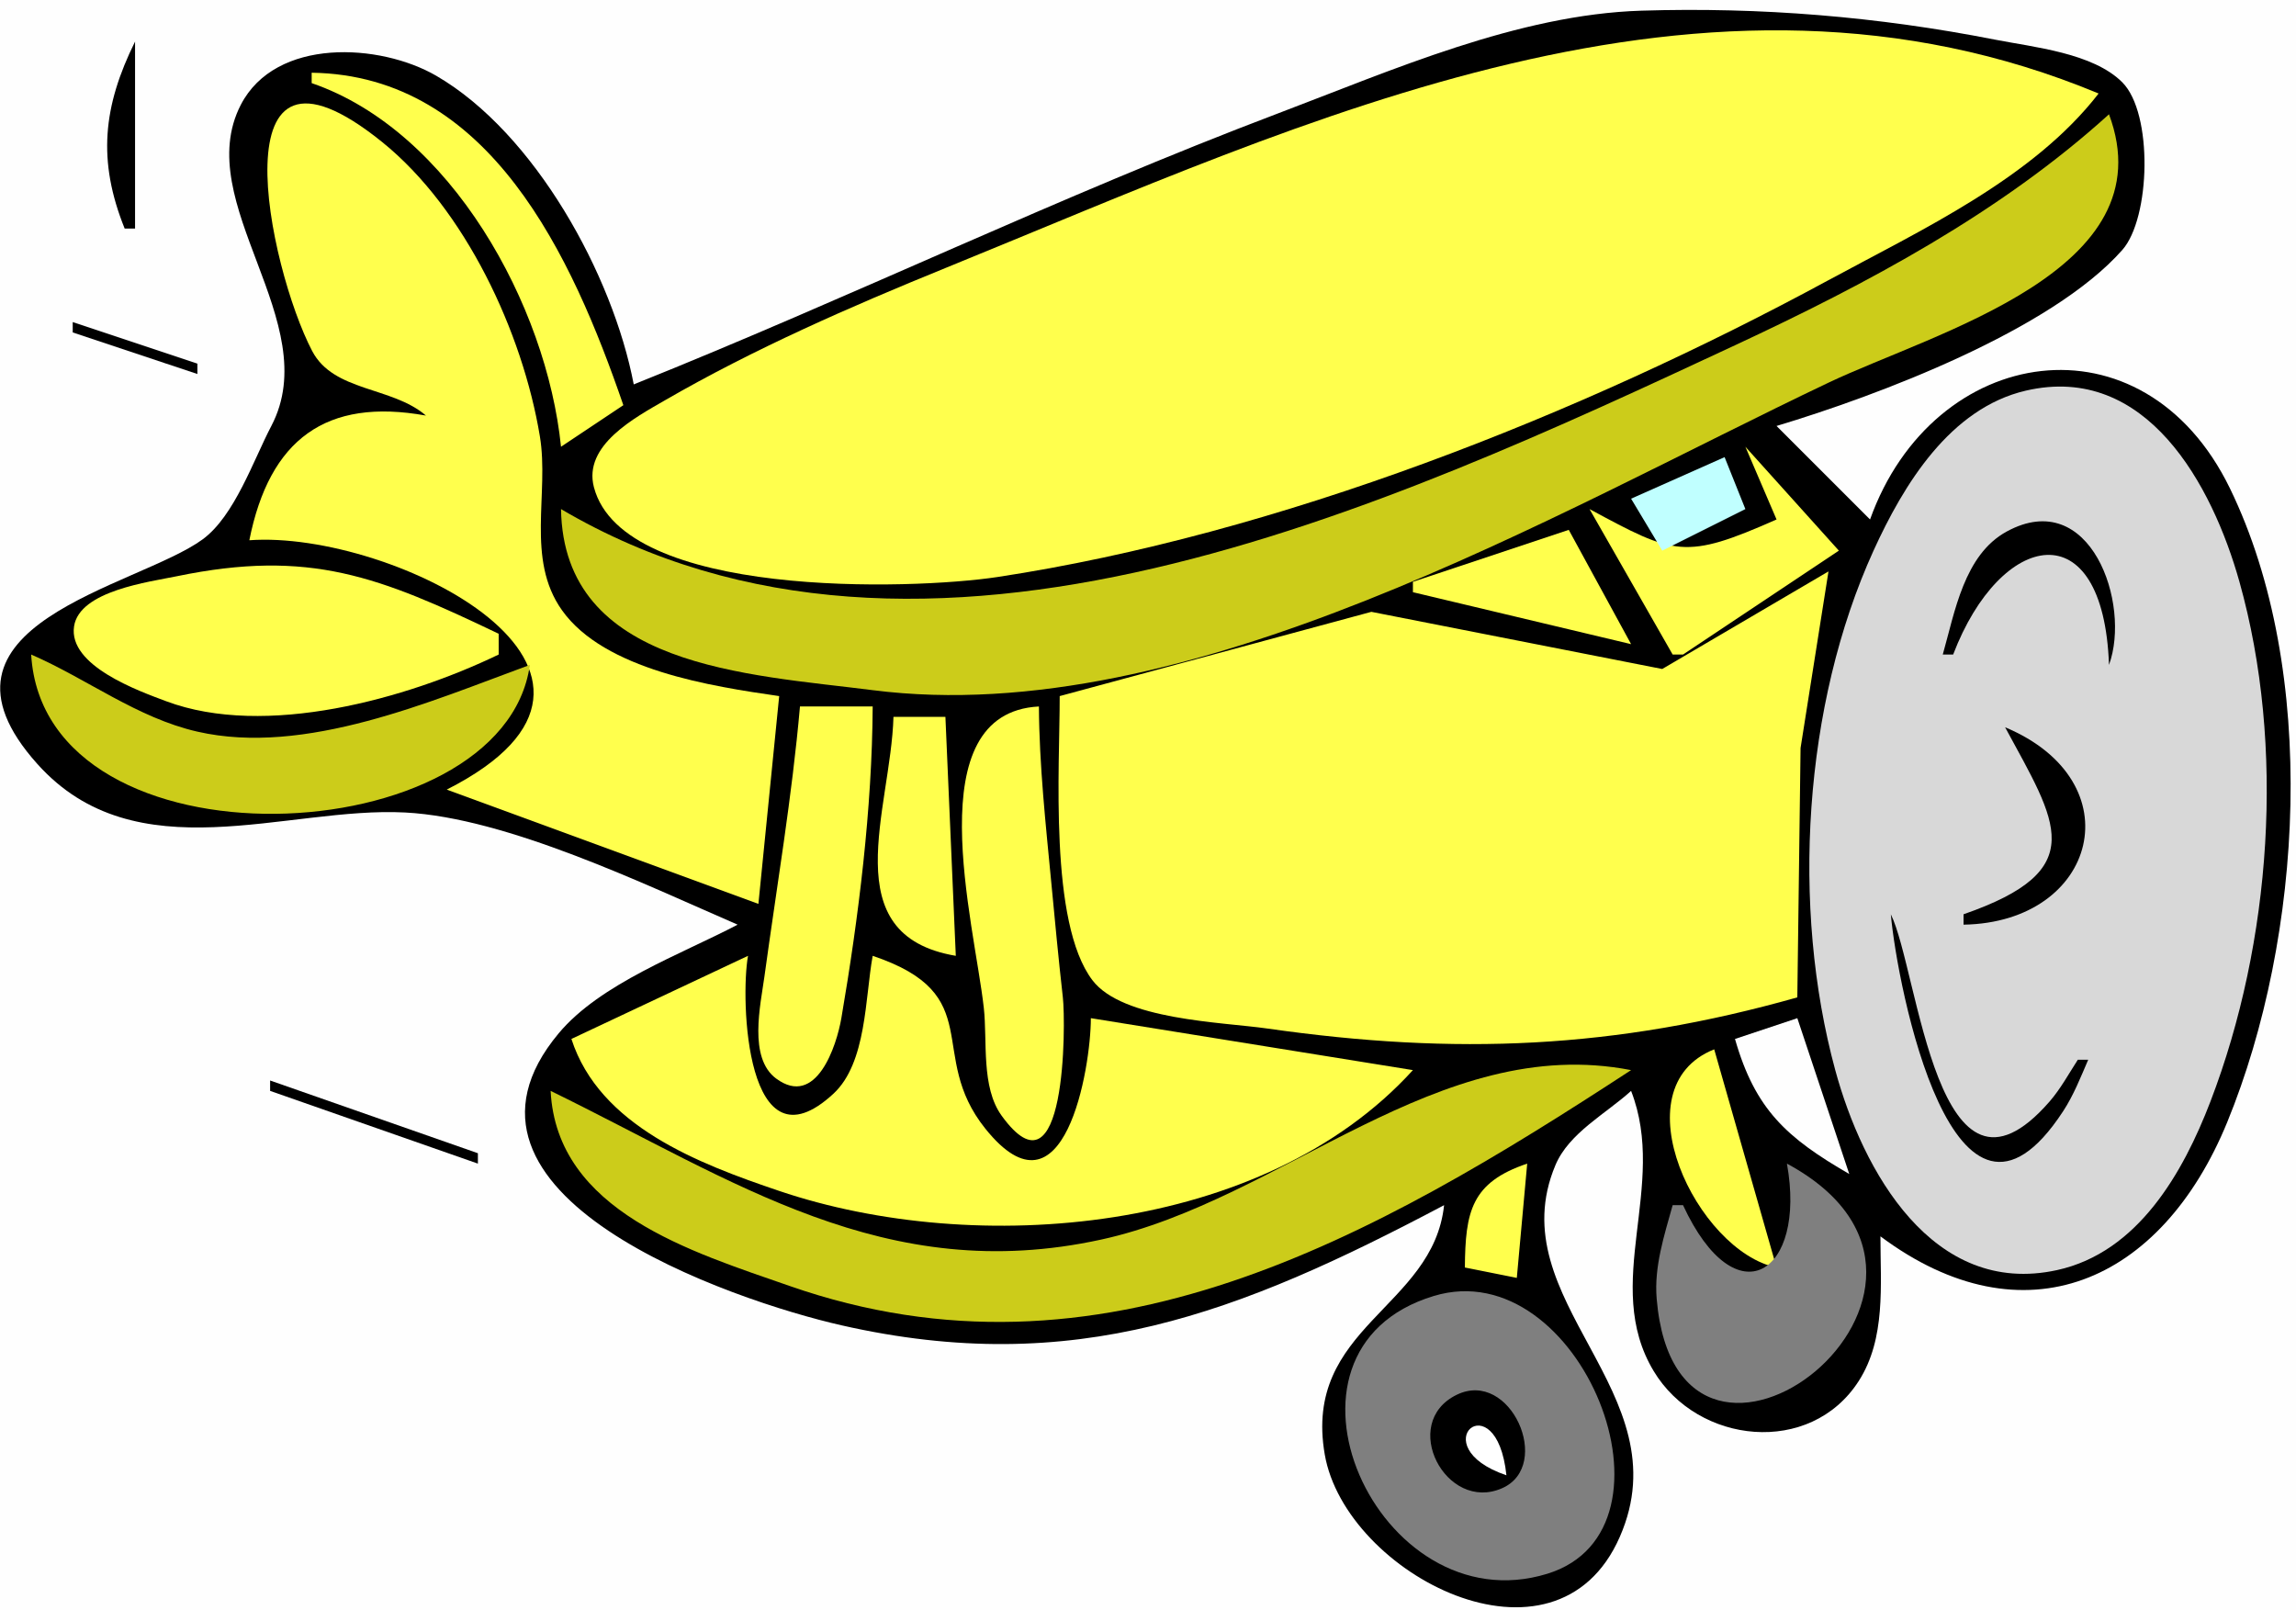
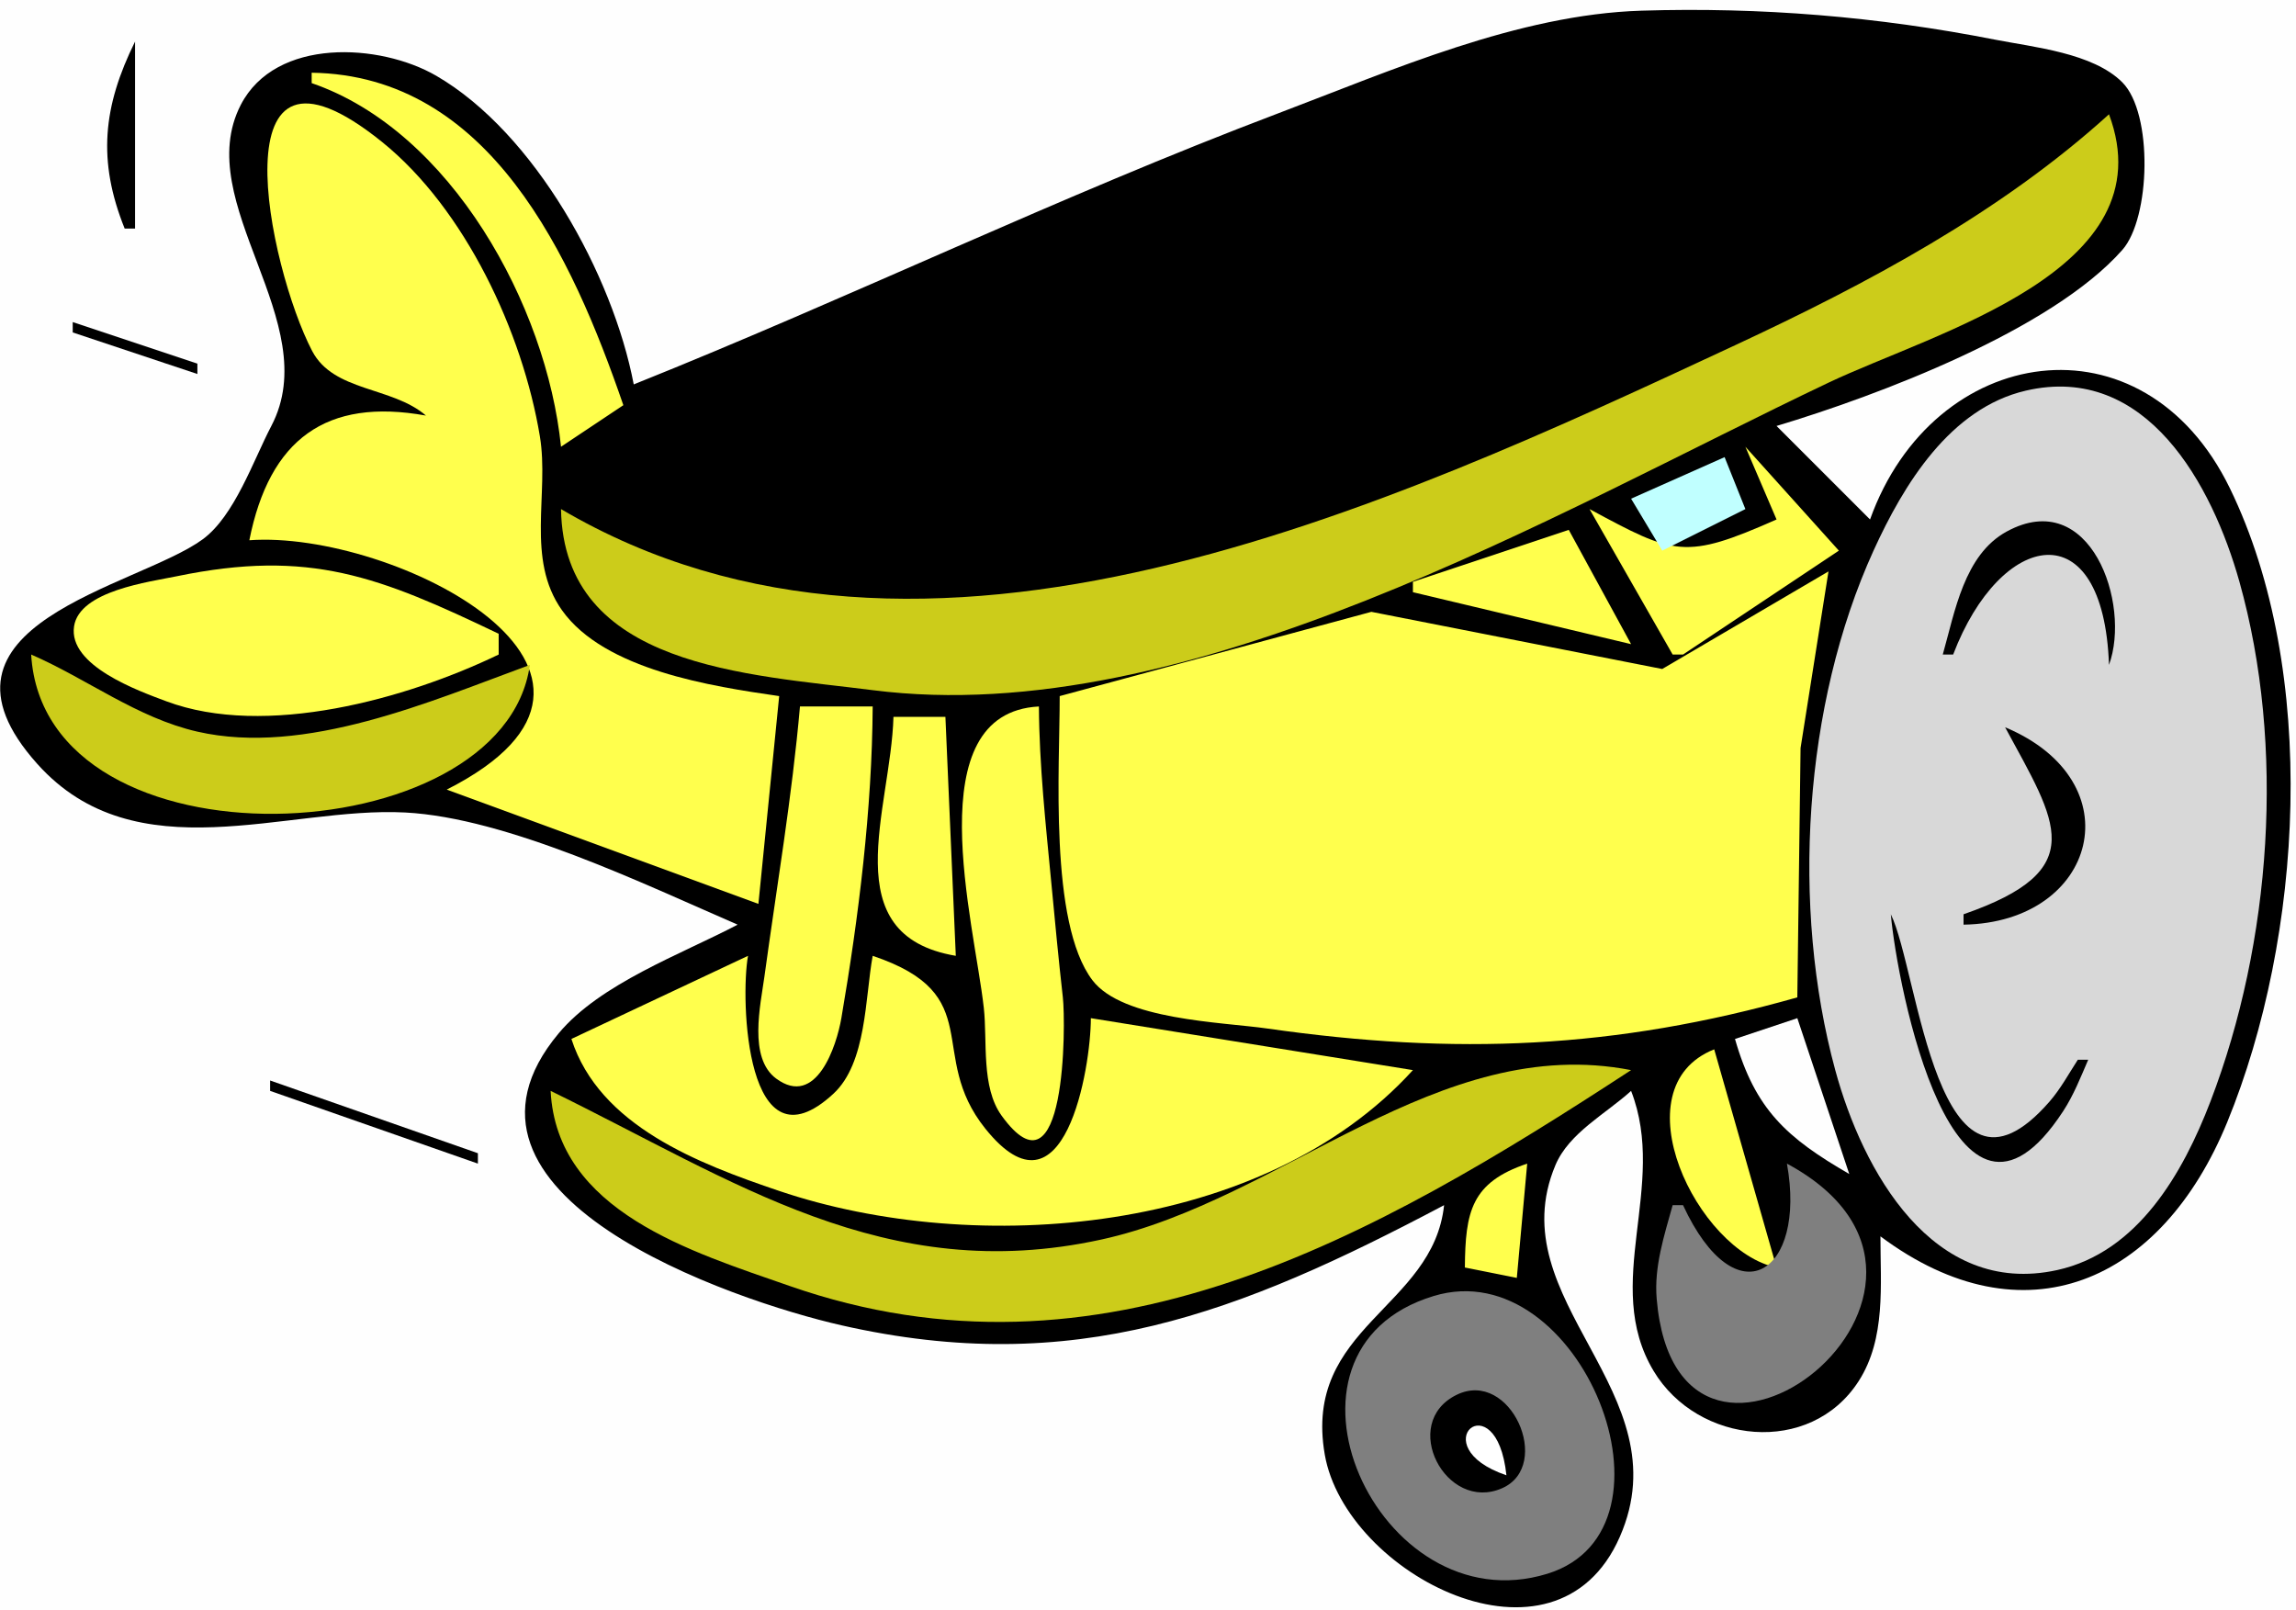
<svg xmlns="http://www.w3.org/2000/svg" width="221" height="155">
  <path style="fill:#fefefe; stroke:none;" d="M0 0L0 155L221 155L221 0L0 0z" />
  <path style="fill:#000000; stroke:none;" d="M61 37C58.987 26.448 51.468 12.798 42 7.298C36.583 4.151 26.536 3.58 23.177 10.091C18.302 19.541 31.347 31.011 26.117 41C24.386 44.305 22.578 49.66 19.51 51.91C13.23 56.517 -8.451 60.103 3.603 73.542C13.093 84.124 27.555 77.606 39 78.204C48.808 78.717 61.984 85.095 71 89C65.555 91.858 57.795 94.657 53.785 99.448C40.729 115.046 70.494 125.178 81 127.564C103.377 132.647 119.282 126.426 139 116C137.941 125.925 125.384 127.723 127.514 140C129.51 151.508 149.727 162.033 155.911 147.929C162.045 133.94 144.209 125.237 149.717 112.145C151.023 109.039 154.591 107.194 157 105C160.569 114.185 154.133 123.572 159.17 131.962C163.41 139.023 174.251 140.189 178.911 132.926C181.542 128.825 180.999 123.648 181 119C194.817 129.307 208.057 123.462 214.385 108C221.675 90.185 223.222 64.647 214.638 47C206.308 29.877 186.08 33.024 180 50L171 41C180.722 38.084 197.454 31.789 204.283 24.057C206.998 20.984 207.258 10.912 204.283 7.926C201.454 5.089 195.744 4.545 192 3.81C180.741 1.598 169.466 0.673 158 1.027C146.114 1.394 133.975 6.766 123 10.921C101.958 18.887 81.822 28.662 61 37z" />
-   <path style="fill:#ffff4d; stroke:none;" d="M202 9C164.06 -6.794 126.025 11.54 91 25.798C81.854 29.521 72.558 33.581 64.001 38.531C61.151 40.18 56.1 42.852 57.169 46.902C60.004 57.64 87.755 56.791 96 55.54C122.992 51.445 152.101 39.922 176 26.967C184.93 22.126 195.695 17.157 202 9z" />
  <path style="fill:#000000; stroke:none;" d="M13 4C9.91 10.251 9.367 15.46 12 22L13 22L13 4z" />
  <path style="fill:#ffff4d; stroke:none;" d="M30 7L30 8C43.407 12.603 52.62 29.409 54 43L60 39C55.079 24.691 47.144 7.247 30 7M41 40C31.391 38.263 25.938 42.277 24 52C37.775 50.995 65.169 64.766 43 76L73 87L75 67C68.494 66.061 58.176 64.491 54.089 58.73C50.589 53.798 52.88 47.514 51.966 42C50.306 31.983 44.772 20.111 36.776 13.664C20.538 0.572 25.846 25.747 30.047 33.784C32.11 37.731 37.741 37.187 41 40z" />
  <path style="fill:#cccc1a; stroke:none;" d="M203 11C192.546 20.481 179.731 27.3 167 33.233C133.492 48.848 88.973 69.606 54 49C54.251 64.26 71.981 64.895 84 66.429C114.383 70.307 149.579 49.391 176 36.833C186.295 31.94 208.625 26.051 203 11z" />
  <path style="fill:#000000; stroke:none;" d="M7 31L7 32L19 36L19 35L7 31z" />
  <path style="fill:#d8d8d8; stroke:none;" d="M195 37.599C187.7 39.295 183.232 46.637 180.335 53C173.569 67.859 172.389 87.331 176.651 103C179.289 112.698 186.012 124.872 198 122.249C205.78 120.546 210.131 112.896 212.773 106C218.634 90.707 220.001 71.84 215.556 56C212.95 46.711 206.612 34.902 195 37.599z" />
  <path style="fill:#ffff4d; stroke:none;" d="M168 43L171 50C162.165 53.91 161.203 53.432 153 49L161 63L162 63L177 53L168 43z" />
  <path style="fill:#c0ffff; stroke:none;" d="M157 48L160 53L168 49L166 44L157 48z" />
  <path style="fill:#000000; stroke:none;" d="M187 63L188 63C192.551 51.071 202.476 49.03 203 64C205.152 58.115 201.202 46.774 193.153 51.161C189.052 53.397 188.163 58.91 187 63z" />
  <path style="fill:#ffff4d; stroke:none;" d="M136 56L136 57L157 62L151 51L136 56M48 63L48 61C36.5 55.501 29.831 52.812 17 55.468C14.373 56.012 7.654 56.861 7.13 60.279C6.547 64.077 13.345 66.503 16 67.497C25.546 71.07 39.153 67.27 48 63M176 55L159.997 64.392L132 58.89L102 67C102.014 73.765 100.943 88.799 105.146 94.342C108.056 98.18 117.585 98.368 122 98.999C140.12 101.588 155.424 100.967 173 96L173.312 72L176 55z" />
  <path style="fill:#cccc1a; stroke:none;" d="M3 63C4.252 84.262 48.461 82.288 51 64C41.462 67.496 29.369 72.79 19 70.422C13.193 69.096 8.379 65.336 3 63z" />
  <path style="fill:#ffff4d; stroke:none;" d="M77 68C76.241 76.683 74.76 85.361 73.578 94C73.203 96.743 72.016 101.815 74.703 103.809C78.585 106.687 80.537 100.618 80.985 97.996C82.651 88.267 83.943 77.867 84 68L77 68M100 68C88.231 68.61 93.775 88.759 94.695 97C95.053 100.205 94.417 104.632 96.411 107.386C102.642 115.99 102.589 98.505 102.304 96C101.889 92.346 101.545 88.661 101.196 85C100.658 79.362 100.033 73.665 100 68M86 69C85.746 77.919 80.235 90.011 92 92L91 69L86 69z" />
  <path style="fill:#000000; stroke:none;" d="M193 70C197.978 79.201 201.299 83.734 189 88L189 89C201.887 88.788 205.461 75.218 193 70M182 88C182.592 94.786 188.068 123.028 198.578 106.969C199.595 105.415 200.269 103.695 201 102L200 102C199.143 103.326 198.328 104.819 197.284 106.02C186.429 118.501 184.68 93.431 182 88z" />
  <path style="fill:#ffff4d; stroke:none;" d="M55 100C57.704 108.378 67.228 112 75 114.629C93.914 121.026 121.611 118.838 136 103L105 98C104.999 102.8 102.437 118.105 94.845 108.637C89.096 101.467 95.169 95.752 84 92C83.261 96.024 83.43 102.309 80.215 105.278C71.774 113.076 71.249 96.135 72 92L55 100z" />
  <path style="fill:#fefefe; stroke:none;" d="M167 100C168.946 106.807 171.988 109.522 178 113L173 98L167 100z" />
  <path style="fill:#ffff4d; stroke:none;" d="M171 122L165 101C155.722 104.695 163.369 120.442 171 122z" />
  <path style="fill:#cccc1a; stroke:none;" d="M53 105C53.589 116.609 66.588 120.49 76 123.775C105.954 134.227 132.172 119.208 157 103C138.421 99.389 123.459 115.495 106 119.31C85.179 123.859 70.648 113.612 53 105z" />
  <path style="fill:#000000; stroke:none;" d="M26 104L26 105L46 112L46 111L26 104z" />
  <path style="fill:#ffff4d; stroke:none;" d="M141 122L146 123L147 112C141.606 113.815 141.046 116.629 141 122z" />
  <path style="fill:#7f7f7f; stroke:none;" d="M172 112C173.914 122.585 167.104 127.02 162 116L161 116C160.188 118.927 159.203 121.92 159.462 125C161.475 149.02 194.064 123.904 172 112z" />
  <path style="fill:#fefefe; stroke:none;" d="M180 117L181 118L180 117z" />
  <path style="fill:#7f7f7f; stroke:none;" d="M138.003 124.741C120.654 129.99 132.623 156.489 148.929 151.479C162.796 147.218 152.092 120.478 138.003 124.741z" />
  <path style="fill:#000000; stroke:none;" d="M140.213 134.251C134.647 136.967 139.179 145.63 144.588 143.241C149.508 141.068 145.39 131.724 140.213 134.251z" />
  <path style="fill:#ffffff; stroke:none;" d="M145 142C144.03 132.806 136.716 139.182 145 142z" />
</svg>